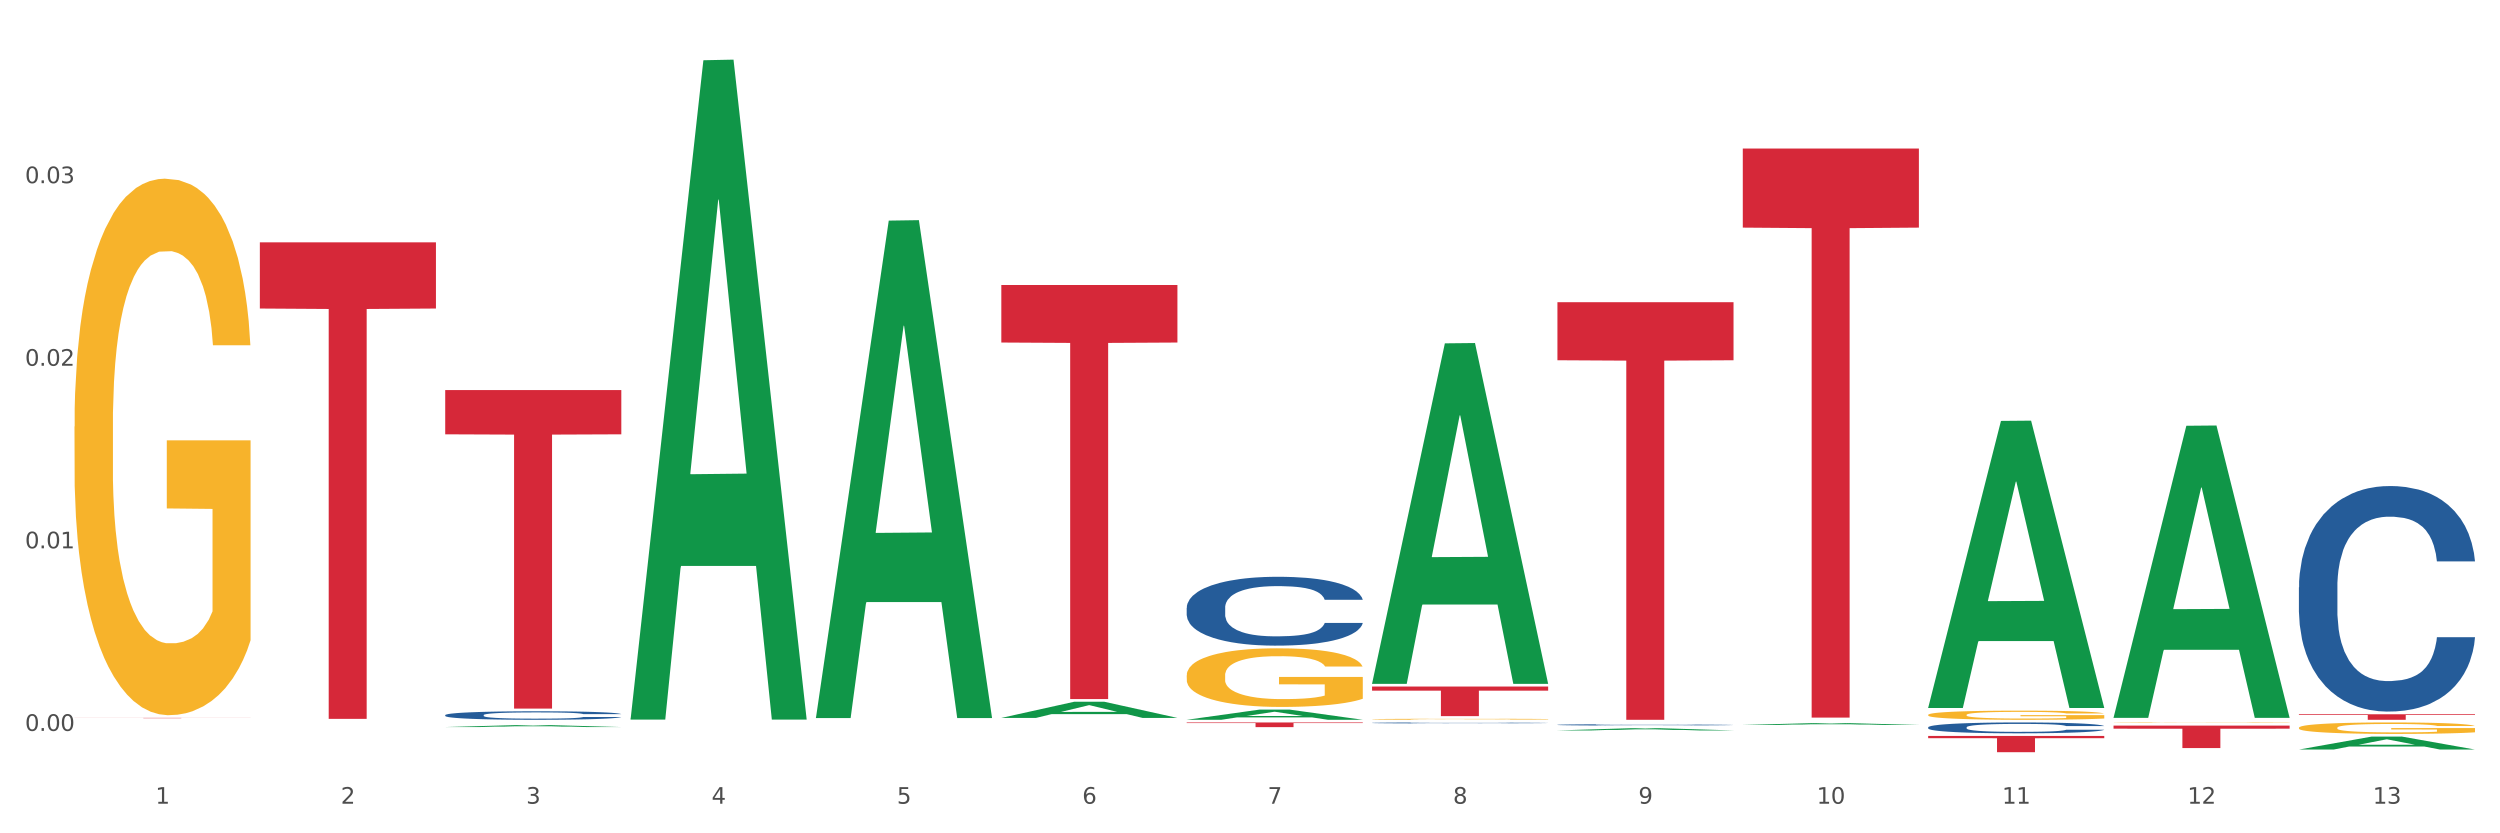
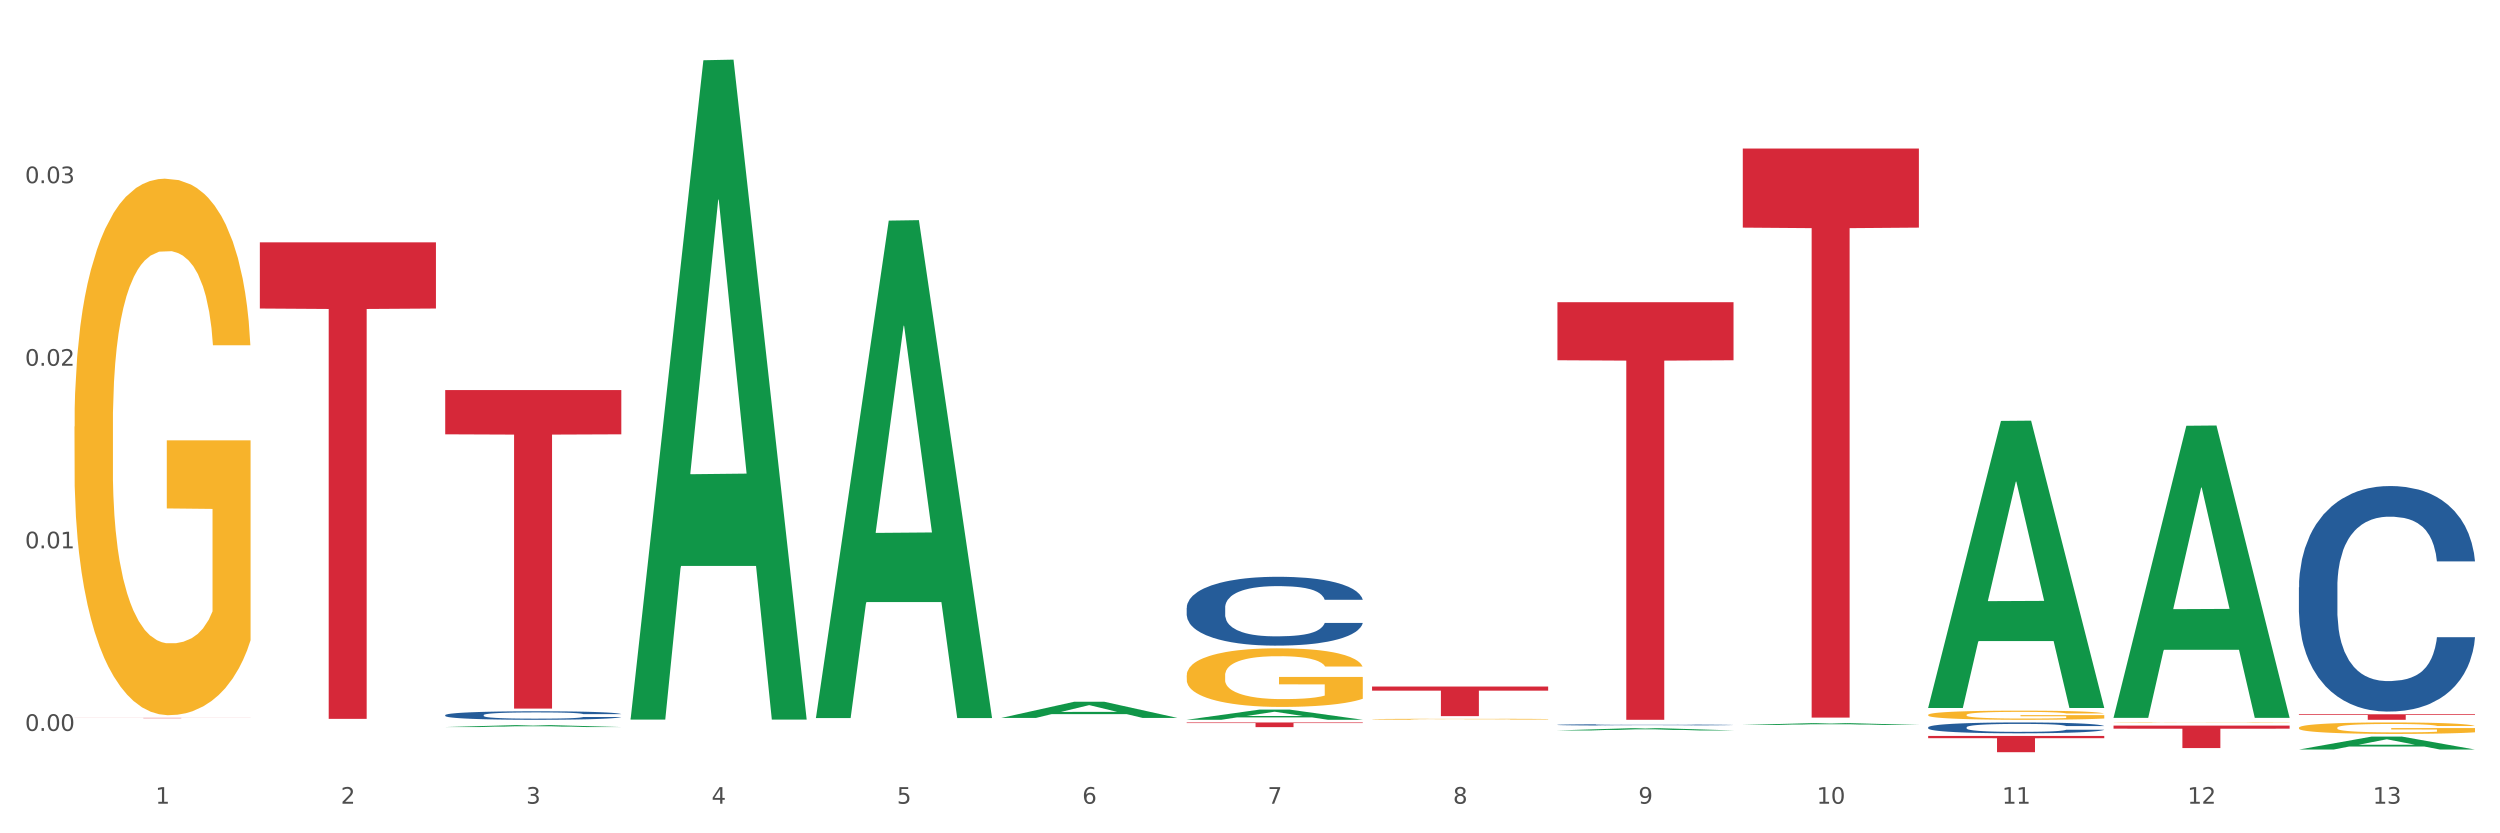
<svg xmlns="http://www.w3.org/2000/svg" xmlns:xlink="http://www.w3.org/1999/xlink" width="1080pt" height="360pt" viewBox="0 0 1080 360" version="1.1">
  <rect x="0" y="0" width="1080" height="360" fill="#333333" stroke="none" />
  <defs>
    <style type="text/css">*{stroke-linejoin: round; stroke-linecap: butt}</style>
  </defs>
  <g id="figure_1">
    <g id="patch_1">
      <path d="M 0 360  L 1080 360  L 1080 0  L 0 0  z " style="fill: #ffffff; stroke: #ffffff; stroke-linejoin: miter" />
    </g>
    <g id="axes_1">
      <g id="matplotlib.axis_1">
        <g id="xtick_1">
          <g id="text_1">
            <g style="fill: #4d4d4d" transform="translate(67.159 347.204) scale(0.096 -0.096)">
              <defs>
                <path id="DejaVuSans-31" d="M 794 531  L 1825 531  L 1825 4091  L 703 3866  L 703 4441  L 1819 4666  L 2450 4666  L 2450 531  L 3481 531  L 3481 0  L 794 0  L 794 531  z " transform="scale(0.016)" />
              </defs>
              <use xlink:href="#DejaVuSans-31" />
            </g>
          </g>
        </g>
        <g id="xtick_2">
          <g id="text_2">
            <g style="fill: #4d4d4d" transform="translate(147.238 347.204) scale(0.096 -0.096)">
              <defs>
                <path id="DejaVuSans-32" d="M 1228 531  L 3431 531  L 3431 0  L 469 0  L 469 531  Q 828 903 1448 1529  Q 2069 2156 2228 2338  Q 2531 2678 2651 2914  Q 2772 3150 2772 3378  Q 2772 3750 2511 3984  Q 2250 4219 1831 4219  Q 1534 4219 1204 4116  Q 875 4013 500 3803  L 500 4441  Q 881 4594 1212 4672  Q 1544 4750 1819 4750  Q 2544 4750 2975 4387  Q 3406 4025 3406 3419  Q 3406 3131 3298 2873  Q 3191 2616 2906 2266  Q 2828 2175 2409 1742  Q 1991 1309 1228 531  z " transform="scale(0.016)" />
              </defs>
              <use xlink:href="#DejaVuSans-32" />
            </g>
          </g>
        </g>
        <g id="xtick_3">
          <g id="text_3">
            <g style="fill: #4d4d4d" transform="translate(227.317 347.204) scale(0.096 -0.096)">
              <defs>
                <path id="DejaVuSans-33" d="M 2597 2516  Q 3050 2419 3304 2112  Q 3559 1806 3559 1356  Q 3559 666 3084 287  Q 2609 -91 1734 -91  Q 1441 -91 1130 -33  Q 819 25 488 141  L 488 750  Q 750 597 1062 519  Q 1375 441 1716 441  Q 2309 441 2620 675  Q 2931 909 2931 1356  Q 2931 1769 2642 2001  Q 2353 2234 1838 2234  L 1294 2234  L 1294 2753  L 1863 2753  Q 2328 2753 2575 2939  Q 2822 3125 2822 3475  Q 2822 3834 2567 4026  Q 2313 4219 1838 4219  Q 1578 4219 1281 4162  Q 984 4106 628 3988  L 628 4550  Q 988 4650 1302 4700  Q 1616 4750 1894 4750  Q 2613 4750 3031 4423  Q 3450 4097 3450 3541  Q 3450 3153 3228 2886  Q 3006 2619 2597 2516  z " transform="scale(0.016)" />
              </defs>
              <use xlink:href="#DejaVuSans-33" />
            </g>
          </g>
        </g>
        <g id="xtick_4">
          <g id="text_4">
            <g style="fill: #4d4d4d" transform="translate(307.396 347.204) scale(0.096 -0.096)">
              <defs>
                <path id="DejaVuSans-34" d="M 2419 4116  L 825 1625  L 2419 1625  L 2419 4116  z M 2253 4666  L 3047 4666  L 3047 1625  L 3713 1625  L 3713 1100  L 3047 1100  L 3047 0  L 2419 0  L 2419 1100  L 313 1100  L 313 1709  L 2253 4666  z " transform="scale(0.016)" />
              </defs>
              <use xlink:href="#DejaVuSans-34" />
            </g>
          </g>
        </g>
        <g id="xtick_5">
          <g id="text_5">
            <g style="fill: #4d4d4d" transform="translate(387.475 347.204) scale(0.096 -0.096)">
              <defs>
                <path id="DejaVuSans-35" d="M 691 4666  L 3169 4666  L 3169 4134  L 1269 4134  L 1269 2991  Q 1406 3038 1543 3061  Q 1681 3084 1819 3084  Q 2600 3084 3056 2656  Q 3513 2228 3513 1497  Q 3513 744 3044 326  Q 2575 -91 1722 -91  Q 1428 -91 1123 -41  Q 819 9 494 109  L 494 744  Q 775 591 1075 516  Q 1375 441 1709 441  Q 2250 441 2565 725  Q 2881 1009 2881 1497  Q 2881 1984 2565 2268  Q 2250 2553 1709 2553  Q 1456 2553 1204 2497  Q 953 2441 691 2322  L 691 4666  z " transform="scale(0.016)" />
              </defs>
              <use xlink:href="#DejaVuSans-35" />
            </g>
          </g>
        </g>
        <g id="xtick_6">
          <g id="text_6">
            <g style="fill: #4d4d4d" transform="translate(467.554 347.204) scale(0.096 -0.096)">
              <defs>
                <path id="DejaVuSans-36" d="M 2113 2584  Q 1688 2584 1439 2293  Q 1191 2003 1191 1497  Q 1191 994 1439 701  Q 1688 409 2113 409  Q 2538 409 2786 701  Q 3034 994 3034 1497  Q 3034 2003 2786 2293  Q 2538 2584 2113 2584  z M 3366 4563  L 3366 3988  Q 3128 4100 2886 4159  Q 2644 4219 2406 4219  Q 1781 4219 1451 3797  Q 1122 3375 1075 2522  Q 1259 2794 1537 2939  Q 1816 3084 2150 3084  Q 2853 3084 3261 2657  Q 3669 2231 3669 1497  Q 3669 778 3244 343  Q 2819 -91 2113 -91  Q 1303 -91 875 529  Q 447 1150 447 2328  Q 447 3434 972 4092  Q 1497 4750 2381 4750  Q 2619 4750 2861 4703  Q 3103 4656 3366 4563  z " transform="scale(0.016)" />
              </defs>
              <use xlink:href="#DejaVuSans-36" />
            </g>
          </g>
        </g>
        <g id="xtick_7">
          <g id="text_7">
            <g style="fill: #4d4d4d" transform="translate(547.634 347.204) scale(0.096 -0.096)">
              <defs>
                <path id="DejaVuSans-37" d="M 525 4666  L 3525 4666  L 3525 4397  L 1831 0  L 1172 0  L 2766 4134  L 525 4134  L 525 4666  z " transform="scale(0.016)" />
              </defs>
              <use xlink:href="#DejaVuSans-37" />
            </g>
          </g>
        </g>
        <g id="xtick_8">
          <g id="text_8">
            <g style="fill: #4d4d4d" transform="translate(627.713 347.204) scale(0.096 -0.096)">
              <defs>
                <path id="DejaVuSans-38" d="M 2034 2216  Q 1584 2216 1326 1975  Q 1069 1734 1069 1313  Q 1069 891 1326 650  Q 1584 409 2034 409  Q 2484 409 2743 651  Q 3003 894 3003 1313  Q 3003 1734 2745 1975  Q 2488 2216 2034 2216  z M 1403 2484  Q 997 2584 770 2862  Q 544 3141 544 3541  Q 544 4100 942 4425  Q 1341 4750 2034 4750  Q 2731 4750 3128 4425  Q 3525 4100 3525 3541  Q 3525 3141 3298 2862  Q 3072 2584 2669 2484  Q 3125 2378 3379 2068  Q 3634 1759 3634 1313  Q 3634 634 3220 271  Q 2806 -91 2034 -91  Q 1263 -91 848 271  Q 434 634 434 1313  Q 434 1759 690 2068  Q 947 2378 1403 2484  z M 1172 3481  Q 1172 3119 1398 2916  Q 1625 2713 2034 2713  Q 2441 2713 2670 2916  Q 2900 3119 2900 3481  Q 2900 3844 2670 4047  Q 2441 4250 2034 4250  Q 1625 4250 1398 4047  Q 1172 3844 1172 3481  z " transform="scale(0.016)" />
              </defs>
              <use xlink:href="#DejaVuSans-38" />
            </g>
          </g>
        </g>
        <g id="xtick_9">
          <g id="text_9">
            <g style="fill: #4d4d4d" transform="translate(707.792 347.204) scale(0.096 -0.096)">
              <defs>
                <path id="DejaVuSans-39" d="M 703 97  L 703 672  Q 941 559 1184 500  Q 1428 441 1663 441  Q 2288 441 2617 861  Q 2947 1281 2994 2138  Q 2813 1869 2534 1725  Q 2256 1581 1919 1581  Q 1219 1581 811 2004  Q 403 2428 403 3163  Q 403 3881 828 4315  Q 1253 4750 1959 4750  Q 2769 4750 3195 4129  Q 3622 3509 3622 2328  Q 3622 1225 3098 567  Q 2575 -91 1691 -91  Q 1453 -91 1209 -44  Q 966 3 703 97  z M 1959 2075  Q 2384 2075 2632 2365  Q 2881 2656 2881 3163  Q 2881 3666 2632 3958  Q 2384 4250 1959 4250  Q 1534 4250 1286 3958  Q 1038 3666 1038 3163  Q 1038 2656 1286 2365  Q 1534 2075 1959 2075  z " transform="scale(0.016)" />
              </defs>
              <use xlink:href="#DejaVuSans-39" />
            </g>
          </g>
        </g>
        <g id="xtick_10">
          <g id="text_10">
            <g style="fill: #4d4d4d" transform="translate(784.817 347.204) scale(0.096 -0.096)">
              <defs>
                <path id="DejaVuSans-30" d="M 2034 4250  Q 1547 4250 1301 3770  Q 1056 3291 1056 2328  Q 1056 1369 1301 889  Q 1547 409 2034 409  Q 2525 409 2770 889  Q 3016 1369 3016 2328  Q 3016 3291 2770 3770  Q 2525 4250 2034 4250  z M 2034 4750  Q 2819 4750 3233 4129  Q 3647 3509 3647 2328  Q 3647 1150 3233 529  Q 2819 -91 2034 -91  Q 1250 -91 836 529  Q 422 1150 422 2328  Q 422 3509 836 4129  Q 1250 4750 2034 4750  z " transform="scale(0.016)" />
              </defs>
              <use xlink:href="#DejaVuSans-31" />
              <use xlink:href="#DejaVuSans-30" transform="translate(63.623 0)" />
            </g>
          </g>
        </g>
        <g id="xtick_11">
          <g id="text_11">
            <g style="fill: #4d4d4d" transform="translate(864.896 347.204) scale(0.096 -0.096)">
              <use xlink:href="#DejaVuSans-31" />
              <use xlink:href="#DejaVuSans-31" transform="translate(63.623 0)" />
            </g>
          </g>
        </g>
        <g id="xtick_12">
          <g id="text_12">
            <g style="fill: #4d4d4d" transform="translate(944.975 347.204) scale(0.096 -0.096)">
              <use xlink:href="#DejaVuSans-31" />
              <use xlink:href="#DejaVuSans-32" transform="translate(63.623 0)" />
            </g>
          </g>
        </g>
        <g id="xtick_13">
          <g id="text_13">
            <g style="fill: #4d4d4d" transform="translate(1025.054 347.204) scale(0.096 -0.096)">
              <use xlink:href="#DejaVuSans-31" />
              <use xlink:href="#DejaVuSans-33" transform="translate(63.623 0)" />
            </g>
          </g>
        </g>
        <g id="xtick_14" />
        <g id="xtick_15" />
        <g id="xtick_16" />
        <g id="xtick_17" />
        <g id="xtick_18" />
        <g id="xtick_19" />
        <g id="xtick_20" />
        <g id="xtick_21" />
        <g id="xtick_22" />
        <g id="xtick_23" />
        <g id="xtick_24" />
        <g id="xtick_25" />
      </g>
      <g id="matplotlib.axis_2">
        <g id="ytick_1">
          <g id="text_14">
            <g style="fill: #4d4d4d" transform="translate(10.8 315.742) scale(0.096 -0.096)">
              <defs>
                <path id="DejaVuSans-2e" d="M 684 794  L 1344 794  L 1344 0  L 684 0  L 684 794  z " transform="scale(0.016)" />
              </defs>
              <use xlink:href="#DejaVuSans-30" />
              <use xlink:href="#DejaVuSans-2e" transform="translate(63.623 0)" />
              <use xlink:href="#DejaVuSans-30" transform="translate(95.41 0)" />
              <use xlink:href="#DejaVuSans-30" transform="translate(159.033 0)" />
            </g>
          </g>
        </g>
        <g id="ytick_2">
          <g id="text_15">
            <g style="fill: #4d4d4d" transform="translate(10.8 236.873) scale(0.096 -0.096)">
              <use xlink:href="#DejaVuSans-30" />
              <use xlink:href="#DejaVuSans-2e" transform="translate(63.623 0)" />
              <use xlink:href="#DejaVuSans-30" transform="translate(95.41 0)" />
              <use xlink:href="#DejaVuSans-31" transform="translate(159.033 0)" />
            </g>
          </g>
        </g>
        <g id="ytick_3">
          <g id="text_16">
            <g style="fill: #4d4d4d" transform="translate(10.8 158.004) scale(0.096 -0.096)">
              <use xlink:href="#DejaVuSans-30" />
              <use xlink:href="#DejaVuSans-2e" transform="translate(63.623 0)" />
              <use xlink:href="#DejaVuSans-30" transform="translate(95.41 0)" />
              <use xlink:href="#DejaVuSans-32" transform="translate(159.033 0)" />
            </g>
          </g>
        </g>
        <g id="ytick_4">
          <g id="text_17">
            <g style="fill: #4d4d4d" transform="translate(10.8 79.135) scale(0.096 -0.096)">
              <use xlink:href="#DejaVuSans-30" />
              <use xlink:href="#DejaVuSans-2e" transform="translate(63.623 0)" />
              <use xlink:href="#DejaVuSans-30" transform="translate(95.41 0)" />
              <use xlink:href="#DejaVuSans-33" transform="translate(159.033 0)" />
            </g>
          </g>
        </g>
        <g id="ytick_5" />
        <g id="ytick_6" />
        <g id="ytick_7" />
        <g id="ytick_8" />
      </g>
      <g id="PolyCollection_1">
        <path d="M 192.333 314.085  L 192.412 314.084  L 223.783 313.219  L 236.802 313.218  L 268.408 314.087  L 253.35 314.087  L 246.527 313.884  L 214.136 313.884  L 213.901 313.888  L 207.313 314.087  L 192.333 314.087  L 192.333 314.085  L 218.215 313.764  L 242.449 313.763  L 230.449 313.403  L 230.292 313.401  L 230.136 313.404  L 218.136 313.763  L 218.215 313.764  L 192.333 314.085  z " clip-path="url(#p94e0693c5b)" style="fill: #109648" />
        <path d="M 832.967 308.823  L 833.056 308.82  L 833.056 308.69  L 833.236 308.578  L 834.134 308.307  L 835.481 308.083  L 836.469 307.964  L 837.457 307.867  L 838.625 307.77  L 840.062 307.668  L 842.667 307.52  L 844.283 307.445  L 846.259 307.365  L 849.852 307.25  L 852.457 307.185  L 855.151 307.131  L 859.552 307.066  L 862.427 307.037  L 865.48 307.015  L 869.163 307.001  L 871.947 306.997  L 878.055 307.008  L 883.264 307.041  L 885.779 307.066  L 889.012 307.109  L 890.719 307.138  L 893.503 307.196  L 896.377 307.271  L 898.353 307.336  L 901.317 307.459  L 903.563 307.582  L 905.629 307.733  L 906.706 307.838  L 907.515 307.936  L 908.233 308.047  L 908.952 308.224  L 892.785 308.224  L 892.156 308.098  L 891.168 307.979  L 889.731 307.863  L 888.474 307.791  L 886.318 307.701  L 884.342 307.643  L 882.276 307.6  L 879.761 307.564  L 877.785 307.546  L 875.001 307.531  L 869.522 307.535  L 865.84 307.564  L 863.325 307.6  L 861.708 307.632  L 860.271 307.668  L 858.654 307.719  L 856.768 307.795  L 855.421 307.863  L 854.074 307.95  L 852.996 308.037  L 852.008 308.138  L 851.199 308.246  L 850.571 308.358  L 850.032 308.495  L 849.583 308.722  L 849.583 309.217  L 849.762 309.329  L 850.211 309.476  L 850.75 309.588  L 851.648 309.722  L 852.457 309.812  L 853.984 309.942  L 855.69 310.05  L 857.038 310.119  L 858.385 310.177  L 860.72 310.256  L 863.325 310.321  L 865.57 310.361  L 868.624 310.397  L 870.69 310.411  L 872.486 310.418  L 876.887 310.418  L 880.031 310.408  L 883.534 310.382  L 886.228 310.35  L 888.474 310.31  L 890.988 310.245  L 892.605 310.184  L 892.605 309.43  L 872.845 309.426  L 872.845 308.924  L 909.042 308.924  L 909.042 310.397  L 907.515 310.473  L 905.808 310.541  L 904.012 310.602  L 901.317 310.678  L 898.084 310.75  L 895.21 310.801  L 892.156 310.844  L 888.563 310.884  L 883.893 310.92  L 881.019 310.934  L 877.426 310.945  L 873.205 310.949  L 869.522 310.942  L 865.929 310.924  L 862.157 310.891  L 858.475 310.844  L 855.69 310.797  L 852.906 310.74  L 849.942 310.664  L 847.607 310.592  L 845.81 310.527  L 843.834 310.444  L 841.679 310.335  L 840.062 310.238  L 838.625 310.137  L 837.098 310.007  L 836.02 309.895  L 834.942 309.754  L 834.314 309.65  L 833.595 309.487  L 833.056 309.26  L 832.967 308.823  z " clip-path="url(#p94e0693c5b)" style="fill: #f7b32b" />
        <path d="M 913.046 312.19  L 913.135 312.19  L 913.135 312.183  L 913.315 312.177  L 914.213 312.163  L 915.561 312.151  L 916.549 312.145  L 917.537 312.14  L 918.704 312.135  L 920.141 312.129  L 922.746 312.122  L 924.363 312.118  L 926.339 312.113  L 929.931 312.107  L 932.536 312.104  L 935.231 312.101  L 939.632 312.098  L 942.506 312.096  L 945.559 312.095  L 949.242 312.094  L 952.026 312.094  L 958.134 312.095  L 963.343 312.097  L 965.858 312.098  L 969.092 312.1  L 970.798 312.102  L 973.582 312.105  L 976.457 312.109  L 978.433 312.112  L 981.397 312.118  L 983.642 312.125  L 985.708 312.133  L 986.786 312.138  L 987.594 312.143  L 988.312 312.149  L 989.031 312.158  L 972.864 312.158  L 972.235 312.152  L 971.247 312.146  L 969.81 312.14  L 968.553 312.136  L 966.397 312.131  L 964.421 312.128  L 962.355 312.126  L 959.84 312.124  L 957.864 312.123  L 955.08 312.122  L 949.601 312.122  L 945.919 312.124  L 943.404 312.126  L 941.787 312.127  L 940.35 312.129  L 938.733 312.132  L 936.847 312.136  L 935.5 312.14  L 934.153 312.144  L 933.075 312.149  L 932.087 312.154  L 931.279 312.16  L 930.65 312.165  L 930.111 312.173  L 929.662 312.184  L 929.662 312.21  L 929.841 312.216  L 930.291 312.224  L 930.829 312.23  L 931.728 312.237  L 932.536 312.241  L 934.063 312.248  L 935.769 312.254  L 937.117 312.257  L 938.464 312.26  L 940.799 312.265  L 943.404 312.268  L 945.649 312.27  L 948.703 312.272  L 950.769 312.273  L 952.565 312.273  L 956.966 312.273  L 960.11 312.273  L 963.613 312.271  L 966.307 312.269  L 968.553 312.267  L 971.068 312.264  L 972.684 312.261  L 972.684 312.221  L 952.925 312.221  L 952.925 312.195  L 989.121 312.195  L 989.121 312.272  L 987.594 312.276  L 985.887 312.279  L 984.091 312.283  L 981.397 312.287  L 978.163 312.29  L 975.289 312.293  L 972.235 312.295  L 968.643 312.297  L 963.972 312.299  L 961.098 312.3  L 957.505 312.301  L 953.284 312.301  L 949.601 312.3  L 946.009 312.299  L 942.236 312.298  L 938.554 312.295  L 935.769 312.293  L 932.985 312.29  L 930.021 312.286  L 927.686 312.282  L 925.89 312.279  L 923.914 312.274  L 921.758 312.269  L 920.141 312.264  L 918.704 312.258  L 917.177 312.252  L 916.099 312.246  L 915.022 312.238  L 914.393 312.233  L 913.674 312.224  L 913.135 312.213  L 913.046 312.19  z " clip-path="url(#p94e0693c5b)" style="fill: #f7b32b" />
        <path d="M 993.125 314.385  L 993.215 314.38  L 993.215 314.217  L 993.394 314.077  L 994.292 313.738  L 995.64 313.457  L 996.628 313.308  L 997.616 313.185  L 998.783 313.063  L 1000.22 312.936  L 1002.825 312.751  L 1004.442 312.656  L 1006.418 312.556  L 1010.01 312.411  L 1012.615 312.33  L 1015.31 312.262  L 1019.711 312.18  L 1022.585 312.144  L 1025.639 312.117  L 1029.321 312.099  L 1032.105 312.094  L 1038.213 312.108  L 1043.422 312.149  L 1045.937 312.18  L 1049.171 312.235  L 1050.877 312.271  L 1053.662 312.343  L 1056.536 312.438  L 1058.512 312.52  L 1061.476 312.674  L 1063.721 312.828  L 1065.787 313.018  L 1066.865 313.149  L 1067.673 313.271  L 1068.392 313.412  L 1069.11 313.633  L 1052.943 313.633  L 1052.314 313.475  L 1051.326 313.326  L 1049.889 313.181  L 1048.632 313.09  L 1046.476 312.977  L 1044.5 312.905  L 1042.434 312.85  L 1039.92 312.805  L 1037.944 312.782  L 1035.159 312.764  L 1029.68 312.769  L 1025.998 312.805  L 1023.483 312.85  L 1021.866 312.891  L 1020.429 312.936  L 1018.813 313  L 1016.926 313.095  L 1015.579 313.181  L 1014.232 313.289  L 1013.154 313.398  L 1012.166 313.525  L 1011.358 313.661  L 1010.729 313.801  L 1010.19 313.973  L 1009.741 314.258  L 1009.741 314.878  L 1009.921 315.019  L 1010.37 315.204  L 1010.909 315.345  L 1011.807 315.512  L 1012.615 315.625  L 1014.142 315.788  L 1015.849 315.924  L 1017.196 316.01  L 1018.543 316.083  L 1020.878 316.182  L 1023.483 316.264  L 1025.728 316.314  L 1028.782 316.359  L 1030.848 316.377  L 1032.644 316.386  L 1037.045 316.386  L 1040.189 316.372  L 1043.692 316.341  L 1046.386 316.3  L 1048.632 316.25  L 1051.147 316.169  L 1052.763 316.092  L 1052.763 315.146  L 1033.004 315.141  L 1033.004 314.512  L 1069.2 314.512  L 1069.2 316.359  L 1067.673 316.454  L 1065.967 316.54  L 1064.17 316.617  L 1061.476 316.712  L 1058.242 316.802  L 1055.368 316.866  L 1052.314 316.92  L 1048.722 316.97  L 1044.051 317.015  L 1041.177 317.033  L 1037.584 317.047  L 1033.363 317.051  L 1029.68 317.042  L 1026.088 317.02  L 1022.315 316.979  L 1018.633 316.92  L 1015.849 316.861  L 1013.064 316.789  L 1010.1 316.694  L 1007.765 316.603  L 1005.969 316.522  L 1003.993 316.418  L 1001.837 316.282  L 1000.22 316.16  L 998.783 316.033  L 997.256 315.87  L 996.179 315.73  L 995.101 315.553  L 994.472 315.422  L 993.754 315.218  L 993.215 314.933  L 993.125 314.385  z " clip-path="url(#p94e0693c5b)" style="fill: #f7b32b" />
        <path d="M 993.125 253.746  L 993.215 253.657  L 993.215 251.165  L 993.485 247.784  L 994.474 241.555  L 995.733 236.839  L 997.891 231.322  L 999.06 229.008  L 1000.588 226.428  L 1003.736 222.245  L 1007.333 218.686  L 1009.851 216.728  L 1011.739 215.482  L 1015.965 213.258  L 1018.393 212.279  L 1020.911 211.478  L 1023.069 210.944  L 1026.666 210.321  L 1029.544 210.054  L 1032.871 209.965  L 1035.659 210.054  L 1039.345 210.41  L 1044.741 211.478  L 1046.809 212.101  L 1049.597 213.169  L 1052.474 214.593  L 1054.812 216.016  L 1057.51 218.063  L 1060.298 220.733  L 1062.995 224.114  L 1064.884 227.228  L 1066.412 230.521  L 1067.761 234.525  L 1068.75 238.886  L 1069.2 242.534  L 1052.744 242.534  L 1052.294 239.241  L 1051.395 235.682  L 1050.496 233.279  L 1049.507 231.322  L 1047.978 229.097  L 1046.629 227.673  L 1044.381 225.983  L 1042.313 224.915  L 1040.604 224.292  L 1038.536 223.758  L 1034.13 223.224  L 1030.983 223.224  L 1029.004 223.402  L 1026.576 223.847  L 1024.508 224.47  L 1022.08 225.538  L 1020.192 226.695  L 1018.303 228.207  L 1017.224 229.275  L 1015.606 231.233  L 1014.527 232.835  L 1013.088 235.593  L 1012.278 237.551  L 1010.84 242.623  L 1010.21 246.36  L 1009.94 248.941  L 1009.761 251.788  L 1009.761 265.67  L 1010.3 271.899  L 1010.75 274.569  L 1011.469 277.594  L 1012.818 281.509  L 1014.796 285.336  L 1016.865 288.094  L 1018.573 289.785  L 1020.192 291.031  L 1021.81 292.01  L 1023.789 292.899  L 1025.407 293.433  L 1027.835 293.967  L 1030.713 294.234  L 1032.961 294.234  L 1037.547 293.789  L 1039.615 293.344  L 1041.594 292.721  L 1043.752 291.743  L 1045.46 290.675  L 1046.449 289.874  L 1048.068 288.183  L 1049.327 286.404  L 1050.406 284.357  L 1051.125 282.577  L 1051.935 279.908  L 1052.564 276.882  L 1052.744 275.28  L 1069.2 275.28  L 1068.84 278.484  L 1068.211 281.598  L 1066.952 285.781  L 1065.963 288.183  L 1064.434 291.12  L 1062.815 293.611  L 1060.567 296.37  L 1058.499 298.416  L 1056.341 300.196  L 1054.003 301.798  L 1049.777 304.023  L 1048.248 304.645  L 1045.011 305.713  L 1042.493 306.336  L 1038.806 306.959  L 1035.029 307.315  L 1031.072 307.404  L 1027.565 307.226  L 1023.699 306.692  L 1021.271 306.158  L 1018.573 305.357  L 1015.426 304.112  L 1012.458 302.599  L 1009.671 300.819  L 1007.063 298.772  L 1004.635 296.459  L 1001.488 292.632  L 999.15 288.895  L 997.441 285.425  L 996.272 282.488  L 995.103 278.751  L 994.474 276.17  L 993.485 269.941  L 993.125 264.157  L 993.125 253.746  z " clip-path="url(#p94e0693c5b)" style="fill: #255c99" />
        <path d="M 832.967 314.204  L 833.056 314.2  L 833.056 314.08  L 833.326 313.917  L 834.315 313.617  L 835.574 313.389  L 837.732 313.123  L 838.901 313.012  L 840.43 312.888  L 843.577 312.686  L 847.174 312.515  L 849.692 312.42  L 851.581 312.36  L 855.807 312.253  L 858.235 312.206  L 860.753 312.167  L 862.911 312.141  L 866.508 312.111  L 869.385 312.099  L 872.713 312.094  L 875.5 312.099  L 879.187 312.116  L 884.583 312.167  L 886.651 312.197  L 889.438 312.249  L 892.316 312.317  L 894.654 312.386  L 897.352 312.484  L 900.139 312.613  L 902.837 312.776  L 904.725 312.926  L 906.254 313.085  L 907.603 313.278  L 908.592 313.488  L 909.042 313.664  L 892.586 313.664  L 892.136 313.505  L 891.237 313.334  L 890.338 313.218  L 889.348 313.123  L 887.82 313.016  L 886.471 312.948  L 884.223 312.866  L 882.155 312.815  L 880.446 312.785  L 878.378 312.759  L 873.972 312.733  L 870.824 312.733  L 868.846 312.742  L 866.418 312.763  L 864.35 312.793  L 861.922 312.845  L 860.033 312.9  L 858.145 312.973  L 857.066 313.025  L 855.447 313.119  L 854.368 313.196  L 852.929 313.329  L 852.12 313.424  L 850.681 313.668  L 850.052 313.848  L 849.782 313.973  L 849.602 314.11  L 849.602 314.779  L 850.142 315.079  L 850.591 315.208  L 851.311 315.353  L 852.66 315.542  L 854.638 315.726  L 856.706 315.859  L 858.415 315.941  L 860.033 316.001  L 861.652 316.048  L 863.63 316.091  L 865.249 316.117  L 867.677 316.142  L 870.554 316.155  L 872.803 316.155  L 877.389 316.134  L 879.457 316.112  L 881.435 316.082  L 883.593 316.035  L 885.302 315.984  L 886.291 315.945  L 887.91 315.864  L 889.169 315.778  L 890.248 315.679  L 890.967 315.594  L 891.776 315.465  L 892.406 315.319  L 892.586 315.242  L 909.042 315.242  L 908.682 315.396  L 908.053 315.546  L 906.794 315.748  L 905.804 315.864  L 904.276 316.005  L 902.657 316.125  L 900.409 316.258  L 898.341 316.357  L 896.183 316.443  L 893.845 316.52  L 889.618 316.627  L 888.09 316.657  L 884.852 316.708  L 882.334 316.738  L 878.648 316.769  L 874.871 316.786  L 870.914 316.79  L 867.407 316.781  L 863.54 316.756  L 861.113 316.73  L 858.415 316.691  L 855.268 316.631  L 852.3 316.558  L 849.512 316.473  L 846.905 316.374  L 844.477 316.262  L 841.329 316.078  L 838.991 315.898  L 837.283 315.731  L 836.114 315.589  L 834.945 315.409  L 834.315 315.285  L 833.326 314.985  L 832.967 314.706  L 832.967 314.204  z " clip-path="url(#p94e0693c5b)" style="fill: #255c99" />
        <path d="M 672.808 313.12  L 672.898 313.12  L 672.898 313.105  L 673.168 313.085  L 674.157 313.048  L 675.416 313.019  L 677.574 312.986  L 678.743 312.973  L 680.272 312.957  L 683.419 312.932  L 687.016 312.911  L 689.534 312.899  L 691.422 312.892  L 695.649 312.878  L 698.077 312.873  L 700.595 312.868  L 702.753 312.865  L 706.35 312.861  L 709.227 312.859  L 712.554 312.859  L 715.342 312.859  L 719.029 312.861  L 724.424 312.868  L 726.492 312.871  L 729.28 312.878  L 732.158 312.886  L 734.496 312.895  L 737.193 312.907  L 739.981 312.923  L 742.679 312.943  L 744.567 312.962  L 746.096 312.982  L 747.445 313.006  L 748.434 313.032  L 748.883 313.053  L 732.427 313.053  L 731.978 313.034  L 731.079 313.012  L 730.179 312.998  L 729.19 312.986  L 727.661 312.973  L 726.313 312.965  L 724.065 312.954  L 721.996 312.948  L 720.288 312.944  L 718.22 312.941  L 713.813 312.938  L 710.666 312.938  L 708.688 312.939  L 706.26 312.942  L 704.191 312.945  L 701.764 312.952  L 699.875 312.959  L 697.987 312.968  L 696.908 312.974  L 695.289 312.986  L 694.21 312.995  L 692.771 313.012  L 691.962 313.024  L 690.523 313.054  L 689.894 313.076  L 689.624 313.092  L 689.444 313.109  L 689.444 313.192  L 689.984 313.229  L 690.433 313.245  L 691.153 313.263  L 692.501 313.286  L 694.48 313.309  L 696.548 313.326  L 698.257 313.336  L 699.875 313.343  L 701.494 313.349  L 703.472 313.355  L 705.091 313.358  L 707.519 313.361  L 710.396 313.363  L 712.644 313.363  L 717.23 313.36  L 719.299 313.357  L 721.277 313.354  L 723.435 313.348  L 725.144 313.341  L 726.133 313.337  L 727.751 313.326  L 729.01 313.316  L 730.089 313.304  L 730.809 313.293  L 731.618 313.277  L 732.248 313.259  L 732.427 313.249  L 748.883 313.249  L 748.524 313.268  L 747.894 313.287  L 746.635 313.312  L 745.646 313.326  L 744.117 313.344  L 742.499 313.359  L 740.251 313.375  L 738.183 313.388  L 736.024 313.398  L 733.686 313.408  L 729.46 313.421  L 727.931 313.425  L 724.694 313.431  L 722.176 313.435  L 718.489 313.439  L 714.713 313.441  L 710.756 313.441  L 707.249 313.44  L 703.382 313.437  L 700.954 313.434  L 698.257 313.429  L 695.109 313.422  L 692.142 313.413  L 689.354 313.402  L 686.746 313.39  L 684.318 313.376  L 681.171 313.353  L 678.833 313.331  L 677.125 313.31  L 675.956 313.292  L 674.787 313.27  L 674.157 313.255  L 673.168 313.217  L 672.808 313.183  L 672.808 313.12  z " clip-path="url(#p94e0693c5b)" style="fill: #255c99" />
-         <path d="M 592.729 312.289  L 592.819 312.288  L 592.819 312.277  L 593.089 312.262  L 594.078 312.235  L 595.337 312.214  L 597.495 312.189  L 598.664 312.179  L 600.193 312.167  L 603.34 312.149  L 606.937 312.133  L 609.455 312.124  L 611.343 312.119  L 615.57 312.109  L 617.998 312.105  L 620.515 312.101  L 622.674 312.099  L 626.27 312.096  L 629.148 312.095  L 632.475 312.094  L 635.263 312.095  L 638.95 312.096  L 644.345 312.101  L 646.413 312.104  L 649.201 312.108  L 652.078 312.115  L 654.417 312.121  L 657.114 312.13  L 659.902 312.142  L 662.6 312.157  L 664.488 312.171  L 666.017 312.186  L 667.365 312.203  L 668.355 312.223  L 668.804 312.239  L 652.348 312.239  L 651.899 312.224  L 650.999 312.209  L 650.1 312.198  L 649.111 312.189  L 647.582 312.179  L 646.233 312.173  L 643.985 312.165  L 641.917 312.161  L 640.209 312.158  L 638.14 312.156  L 633.734 312.153  L 630.587 312.153  L 628.608 312.154  L 626.181 312.156  L 624.112 312.159  L 621.684 312.163  L 619.796 312.169  L 617.908 312.175  L 616.829 312.18  L 615.21 312.189  L 614.131 312.196  L 612.692 312.208  L 611.883 312.217  L 610.444 312.239  L 609.814 312.256  L 609.545 312.267  L 609.365 312.28  L 609.365 312.342  L 609.904 312.369  L 610.354 312.381  L 611.073 312.395  L 612.422 312.412  L 614.401 312.429  L 616.469 312.441  L 618.177 312.449  L 619.796 312.454  L 621.415 312.459  L 623.393 312.463  L 625.012 312.465  L 627.439 312.467  L 630.317 312.469  L 632.565 312.469  L 637.151 312.467  L 639.219 312.465  L 641.198 312.462  L 643.356 312.458  L 645.064 312.453  L 646.054 312.449  L 647.672 312.442  L 648.931 312.434  L 650.01 312.425  L 650.73 312.417  L 651.539 312.405  L 652.168 312.392  L 652.348 312.384  L 668.804 312.384  L 668.445 312.399  L 667.815 312.413  L 666.556 312.431  L 665.567 312.442  L 664.038 312.455  L 662.42 312.466  L 660.172 312.478  L 658.103 312.487  L 655.945 312.495  L 653.607 312.502  L 649.381 312.512  L 647.852 312.515  L 644.615 312.52  L 642.097 312.522  L 638.41 312.525  L 634.633 312.527  L 630.677 312.527  L 627.17 312.526  L 623.303 312.524  L 620.875 312.522  L 618.177 312.518  L 615.03 312.513  L 612.063 312.506  L 609.275 312.498  L 606.667 312.489  L 604.239 312.479  L 601.092 312.462  L 598.754 312.445  L 597.045 312.43  L 595.876 312.416  L 594.707 312.4  L 594.078 312.388  L 593.089 312.361  L 592.729 312.335  L 592.729 312.289  z " clip-path="url(#p94e0693c5b)" style="fill: #255c99" />
        <path d="M 512.65 262.536  L 512.74 262.509  L 512.74 261.748  L 513.01 260.715  L 513.999 258.814  L 515.258 257.374  L 517.416 255.689  L 518.585 254.983  L 520.114 254.195  L 523.261 252.918  L 526.858 251.831  L 529.376 251.233  L 531.264 250.853  L 535.49 250.174  L 537.918 249.875  L 540.436 249.63  L 542.594 249.467  L 546.191 249.277  L 549.069 249.196  L 552.396 249.168  L 555.184 249.196  L 558.871 249.304  L 564.266 249.63  L 566.334 249.821  L 569.122 250.147  L 571.999 250.581  L 574.337 251.016  L 577.035 251.641  L 579.823 252.456  L 582.52 253.488  L 584.409 254.439  L 585.937 255.445  L 587.286 256.667  L 588.275 257.999  L 588.725 259.112  L 572.269 259.112  L 571.819 258.107  L 570.92 257.02  L 570.021 256.287  L 569.032 255.689  L 567.503 255.01  L 566.154 254.575  L 563.906 254.059  L 561.838 253.733  L 560.129 253.543  L 558.061 253.38  L 553.655 253.217  L 550.508 253.217  L 548.529 253.271  L 546.101 253.407  L 544.033 253.597  L 541.605 253.923  L 539.717 254.276  L 537.828 254.738  L 536.749 255.064  L 535.131 255.662  L 534.052 256.151  L 532.613 256.993  L 531.804 257.591  L 530.365 259.14  L 529.735 260.281  L 529.466 261.069  L 529.286 261.938  L 529.286 266.176  L 529.825 268.078  L 530.275 268.893  L 530.994 269.817  L 532.343 271.013  L 534.321 272.181  L 536.39 273.023  L 538.098 273.539  L 539.717 273.92  L 541.335 274.219  L 543.314 274.49  L 544.932 274.653  L 547.36 274.816  L 550.238 274.898  L 552.486 274.898  L 557.072 274.762  L 559.14 274.626  L 561.119 274.436  L 563.277 274.137  L 564.985 273.811  L 565.974 273.567  L 567.593 273.05  L 568.852 272.507  L 569.931 271.882  L 570.65 271.339  L 571.46 270.524  L 572.089 269.6  L 572.269 269.111  L 588.725 269.111  L 588.365 270.089  L 587.736 271.04  L 586.477 272.317  L 585.488 273.05  L 583.959 273.947  L 582.341 274.708  L 580.092 275.55  L 578.024 276.175  L 575.866 276.718  L 573.528 277.207  L 569.302 277.886  L 567.773 278.077  L 564.536 278.403  L 562.018 278.593  L 558.331 278.783  L 554.554 278.892  L 550.598 278.919  L 547.091 278.865  L 543.224 278.702  L 540.796 278.539  L 538.098 278.294  L 534.951 277.914  L 531.983 277.452  L 529.196 276.908  L 526.588 276.283  L 524.16 275.577  L 521.013 274.409  L 518.675 273.268  L 516.966 272.208  L 515.797 271.312  L 514.628 270.17  L 513.999 269.382  L 513.01 267.481  L 512.65 265.715  L 512.65 262.536  z " clip-path="url(#p94e0693c5b)" style="fill: #255c99" />
        <path d="M 192.333 308.922  L 192.423 308.918  L 192.423 308.824  L 192.693 308.697  L 193.682 308.461  L 194.941 308.283  L 197.099 308.075  L 198.268 307.987  L 199.797 307.89  L 202.944 307.732  L 206.541 307.597  L 209.059 307.523  L 210.947 307.476  L 215.174 307.392  L 217.602 307.355  L 220.12 307.325  L 222.278 307.305  L 225.875 307.281  L 228.752 307.271  L 232.079 307.268  L 234.867 307.271  L 238.554 307.285  L 243.949 307.325  L 246.018 307.348  L 248.805 307.389  L 251.683 307.443  L 254.021 307.496  L 256.718 307.574  L 259.506 307.675  L 262.204 307.802  L 264.092 307.92  L 265.621 308.044  L 266.97 308.196  L 267.959 308.36  L 268.408 308.498  L 251.953 308.498  L 251.503 308.374  L 250.604 308.239  L 249.704 308.149  L 248.715 308.075  L 247.187 307.991  L 245.838 307.937  L 243.59 307.873  L 241.521 307.833  L 239.813 307.809  L 237.745 307.789  L 233.338 307.769  L 230.191 307.769  L 228.213 307.775  L 225.785 307.792  L 223.717 307.816  L 221.289 307.856  L 219.4 307.9  L 217.512 307.957  L 216.433 307.997  L 214.814 308.071  L 213.735 308.132  L 212.296 308.236  L 211.487 308.31  L 210.048 308.502  L 209.419 308.643  L 209.149 308.74  L 208.969 308.848  L 208.969 309.372  L 209.509 309.608  L 209.958 309.708  L 210.678 309.823  L 212.027 309.971  L 214.005 310.115  L 216.073 310.219  L 217.782 310.283  L 219.4 310.33  L 221.019 310.367  L 222.997 310.401  L 224.616 310.421  L 227.044 310.441  L 229.921 310.451  L 232.169 310.451  L 236.755 310.435  L 238.824 310.418  L 240.802 310.394  L 242.96 310.357  L 244.669 310.317  L 245.658 310.287  L 247.276 310.223  L 248.535 310.156  L 249.615 310.078  L 250.334 310.011  L 251.143 309.91  L 251.773 309.796  L 251.953 309.735  L 268.408 309.735  L 268.049 309.856  L 267.419 309.974  L 266.16 310.132  L 265.171 310.223  L 263.643 310.334  L 262.024 310.428  L 259.776 310.532  L 257.708 310.609  L 255.549 310.677  L 253.211 310.737  L 248.985 310.821  L 247.456 310.845  L 244.219 310.885  L 241.701 310.909  L 238.014 310.932  L 234.238 310.946  L 230.281 310.949  L 226.774 310.942  L 222.907 310.922  L 220.479 310.902  L 217.782 310.872  L 214.634 310.825  L 211.667 310.767  L 208.879 310.7  L 206.271 310.623  L 203.843 310.535  L 200.696 310.391  L 198.358 310.25  L 196.65 310.119  L 195.481 310.008  L 194.312 309.866  L 193.682 309.769  L 192.693 309.534  L 192.333 309.315  L 192.333 308.922  z " clip-path="url(#p94e0693c5b)" style="fill: #255c99" />
        <path d="M 592.729 310.712  L 592.819 310.711  L 592.819 310.697  L 592.999 310.684  L 593.897 310.654  L 595.244 310.629  L 596.232 310.616  L 597.22 310.605  L 598.388 310.594  L 599.825 310.583  L 602.429 310.566  L 604.046 310.558  L 606.022 310.549  L 609.615 310.536  L 612.219 310.529  L 614.914 310.522  L 619.315 310.515  L 622.189 310.512  L 625.243 310.51  L 628.925 310.508  L 631.71 310.508  L 637.817 310.509  L 643.027 310.512  L 645.542 310.515  L 648.775 310.52  L 650.482 310.523  L 653.266 310.53  L 656.14 310.538  L 658.116 310.545  L 661.08 310.559  L 663.325 310.573  L 665.391 310.59  L 666.469 310.601  L 667.277 310.612  L 667.996 310.625  L 668.714 310.645  L 652.547 310.645  L 651.919 310.631  L 650.931 310.617  L 649.494 310.604  L 648.236 310.596  L 646.08 310.586  L 644.105 310.58  L 642.039 310.575  L 639.524 310.571  L 637.548 310.569  L 634.764 310.567  L 629.285 310.568  L 625.602 310.571  L 623.087 310.575  L 621.471 310.579  L 620.033 310.583  L 618.417 310.588  L 616.531 310.597  L 615.183 310.604  L 613.836 310.614  L 612.758 310.624  L 611.77 310.635  L 610.962 310.647  L 610.333 310.66  L 609.794 310.675  L 609.345 310.7  L 609.345 310.755  L 609.525 310.768  L 609.974 310.784  L 610.513 310.797  L 611.411 310.812  L 612.219 310.822  L 613.746 310.836  L 615.453 310.849  L 616.8 310.856  L 618.147 310.863  L 620.483 310.872  L 623.087 310.879  L 625.333 310.883  L 628.386 310.887  L 630.452 310.889  L 632.249 310.89  L 636.65 310.89  L 639.793 310.888  L 643.296 310.886  L 645.991 310.882  L 648.236 310.878  L 650.751 310.87  L 652.368 310.863  L 652.368 310.779  L 632.608 310.779  L 632.608 310.723  L 668.804 310.723  L 668.804 310.887  L 667.277 310.896  L 665.571 310.903  L 663.774 310.91  L 661.08 310.919  L 657.847 310.927  L 654.972 310.932  L 651.919 310.937  L 648.326 310.942  L 643.655 310.946  L 640.781 310.947  L 637.189 310.949  L 632.967 310.949  L 629.285 310.948  L 625.692 310.946  L 621.92 310.942  L 618.237 310.937  L 615.453 310.932  L 612.668 310.926  L 609.705 310.917  L 607.369 310.909  L 605.573 310.902  L 603.597 310.892  L 601.441 310.88  L 599.825 310.87  L 598.388 310.858  L 596.861 310.844  L 595.783 310.831  L 594.705 310.816  L 594.076 310.804  L 593.358 310.786  L 592.819 310.76  L 592.729 310.712  z " clip-path="url(#p94e0693c5b)" style="fill: #f7b32b" />
        <path d="M 32.175 310.117  L 108.25 310.117  L 108.25 310.135  L 78.325 310.136  L 78.325 310.249  L 61.92 310.249  L 61.92 310.136  L 32.175 310.135  L 32.175 310.117  L 32.175 310.117  z " clip-path="url(#p94e0693c5b)" style="fill: #d62839" />
        <path d="M 192.333 168.495  L 268.408 168.495  L 268.408 187.621  L 238.483 187.75  L 238.483 306.122  L 222.078 306.122  L 222.078 187.75  L 192.333 187.621  L 192.333 168.625  L 192.333 168.495  z " clip-path="url(#p94e0693c5b)" style="fill: #d62839" />
-         <path d="M 432.571 123.114  L 508.646 123.114  L 508.646 147.974  L 478.721 148.142  L 478.721 302.008  L 462.316 302.008  L 462.316 148.142  L 432.571 147.974  L 432.571 123.282  L 432.571 123.114  z " clip-path="url(#p94e0693c5b)" style="fill: #d62839" />
        <path d="M 512.65 312.094  L 588.725 312.094  L 588.725 312.374  L 558.8 312.376  L 558.8 314.109  L 542.395 314.109  L 542.395 312.376  L 512.65 312.374  L 512.65 312.096  L 512.65 312.094  z " clip-path="url(#p94e0693c5b)" style="fill: #d62839" />
        <path d="M 592.729 296.579  L 668.804 296.579  L 668.804 298.356  L 638.879 298.368  L 638.879 309.362  L 622.474 309.362  L 622.474 298.368  L 592.729 298.356  L 592.729 296.591  L 592.729 296.579  z " clip-path="url(#p94e0693c5b)" style="fill: #d62839" />
        <path d="M 672.808 130.557  L 748.883 130.557  L 748.883 155.626  L 718.958 155.795  L 718.958 310.949  L 702.553 310.949  L 702.553 155.795  L 672.808 155.626  L 672.808 130.727  L 672.808 130.557  z " clip-path="url(#p94e0693c5b)" style="fill: #d62839" />
        <path d="M 752.887 64.17  L 828.963 64.17  L 828.963 98.331  L 799.037 98.562  L 799.037 309.99  L 782.632 309.99  L 782.632 98.562  L 752.887 98.331  L 752.887 64.401  L 752.887 64.17  z " clip-path="url(#p94e0693c5b)" style="fill: #d62839" />
        <path d="M 832.967 317.935  L 909.042 317.935  L 909.042 318.91  L 879.116 318.917  L 879.116 324.95  L 862.712 324.95  L 862.712 318.917  L 832.967 318.91  L 832.967 317.942  L 832.967 317.935  z " clip-path="url(#p94e0693c5b)" style="fill: #d62839" />
        <path d="M 913.046 313.446  L 989.121 313.446  L 989.121 314.797  L 959.196 314.806  L 959.196 323.163  L 942.791 323.163  L 942.791 314.806  L 913.046 314.797  L 913.046 313.455  L 913.046 313.446  z " clip-path="url(#p94e0693c5b)" style="fill: #d62839" />
        <path d="M 993.125 308.549  L 1069.2 308.549  L 1069.2 308.883  L 1039.275 308.885  L 1039.275 310.949  L 1022.87 310.949  L 1022.87 308.885  L 993.125 308.883  L 993.125 308.552  L 993.125 308.549  z " clip-path="url(#p94e0693c5b)" style="fill: #d62839" />
        <path d="M 112.254 104.676  L 188.329 104.676  L 188.329 133.285  L 158.404 133.479  L 158.404 310.548  L 141.999 310.548  L 141.999 133.479  L 112.254 133.285  L 112.254 104.869  L 112.254 104.676  z " clip-path="url(#p94e0693c5b)" style="fill: #d62839" />
        <path d="M 512.65 291.773  L 512.74 291.749  L 512.74 290.916  L 512.919 290.199  L 513.818 288.464  L 515.165 287.029  L 516.153 286.266  L 517.141 285.641  L 518.308 285.016  L 519.745 284.368  L 522.35 283.419  L 523.967 282.934  L 525.943 282.424  L 529.536 281.684  L 532.14 281.267  L 534.835 280.92  L 539.236 280.504  L 542.11 280.319  L 545.164 280.18  L 548.846 280.087  L 551.631 280.064  L 557.738 280.134  L 562.948 280.342  L 565.462 280.504  L 568.696 280.782  L 570.402 280.967  L 573.187 281.337  L 576.061 281.823  L 578.037 282.239  L 581.001 283.026  L 583.246 283.813  L 585.312 284.785  L 586.39 285.456  L 587.198 286.08  L 587.917 286.798  L 588.635 287.932  L 572.468 287.932  L 571.839 287.122  L 570.851 286.358  L 569.414 285.618  L 568.157 285.155  L 566.001 284.576  L 564.025 284.206  L 561.96 283.928  L 559.445 283.697  L 557.469 283.581  L 554.684 283.489  L 549.206 283.512  L 545.523 283.697  L 543.008 283.928  L 541.391 284.137  L 539.954 284.368  L 538.338 284.692  L 536.451 285.178  L 535.104 285.618  L 533.757 286.173  L 532.679 286.728  L 531.691 287.376  L 530.883 288.07  L 530.254 288.788  L 529.715 289.667  L 529.266 291.125  L 529.266 294.295  L 529.446 295.012  L 529.895 295.961  L 530.434 296.678  L 531.332 297.534  L 532.14 298.113  L 533.667 298.946  L 535.374 299.64  L 536.721 300.08  L 538.068 300.45  L 540.403 300.959  L 543.008 301.375  L 545.254 301.63  L 548.307 301.861  L 550.373 301.954  L 552.169 302  L 556.571 302  L 559.714 301.931  L 563.217 301.769  L 565.912 301.56  L 568.157 301.306  L 570.672 300.889  L 572.289 300.496  L 572.289 295.66  L 552.529 295.637  L 552.529 292.421  L 588.725 292.421  L 588.725 301.861  L 587.198 302.347  L 585.492 302.787  L 583.695 303.18  L 581.001 303.666  L 577.767 304.129  L 574.893 304.453  L 571.839 304.73  L 568.247 304.985  L 563.576 305.216  L 560.702 305.309  L 557.109 305.378  L 552.888 305.402  L 549.206 305.355  L 545.613 305.24  L 541.841 305.031  L 538.158 304.73  L 535.374 304.43  L 532.589 304.059  L 529.625 303.574  L 527.29 303.111  L 525.494 302.694  L 523.518 302.162  L 521.362 301.468  L 519.745 300.843  L 518.308 300.195  L 516.781 299.362  L 515.704 298.645  L 514.626 297.742  L 513.997 297.071  L 513.279 296.03  L 512.74 294.572  L 512.65 291.773  z " clip-path="url(#p94e0693c5b)" style="fill: #f7b32b" />
        <path d="M 32.175 184.29  L 32.265 184.078  L 32.265 176.457  L 32.444 169.895  L 33.343 154.019  L 34.69 140.894  L 35.678 133.909  L 36.666 128.193  L 37.833 122.478  L 39.271 116.551  L 41.875 107.872  L 43.492 103.426  L 45.468 98.769  L 49.061 91.995  L 51.665 88.185  L 54.36 85.01  L 58.761 81.199  L 61.635 79.506  L 64.689 78.236  L 68.371 77.389  L 71.156 77.177  L 77.263 77.812  L 82.473 79.718  L 84.988 81.199  L 88.221 83.74  L 89.927 85.433  L 92.712 88.82  L 95.586 93.265  L 97.562 97.076  L 100.526 104.273  L 102.771 111.47  L 104.837 120.361  L 105.915 126.5  L 106.723 132.215  L 107.442 138.778  L 108.16 149.15  L 91.993 149.15  L 91.365 141.741  L 90.377 134.756  L 88.939 127.982  L 87.682 123.748  L 85.526 118.456  L 83.55 115.069  L 81.485 112.529  L 78.97 110.412  L 76.994 109.353  L 74.209 108.507  L 68.731 108.718  L 65.048 110.412  L 62.533 112.529  L 60.917 114.434  L 59.479 116.551  L 57.863 119.514  L 55.977 123.96  L 54.629 127.982  L 53.282 133.062  L 52.204 138.143  L 51.216 144.07  L 50.408 150.42  L 49.779 156.982  L 49.24 165.026  L 48.791 178.363  L 48.791 207.363  L 48.971 213.925  L 49.42 222.605  L 49.959 229.167  L 50.857 236.999  L 51.665 242.291  L 53.192 249.912  L 54.899 256.262  L 56.246 260.284  L 57.593 263.671  L 59.929 268.328  L 62.533 272.139  L 64.779 274.467  L 67.832 276.584  L 69.898 277.431  L 71.695 277.854  L 76.096 277.854  L 79.239 277.219  L 82.742 275.737  L 85.437 273.832  L 87.682 271.504  L 90.197 267.693  L 91.814 264.095  L 91.814 219.853  L 72.054 219.641  L 72.054 190.217  L 108.25 190.217  L 108.25 276.584  L 106.723 281.029  L 105.017 285.051  L 103.22 288.65  L 100.526 293.095  L 97.292 297.329  L 94.418 300.293  L 91.365 302.833  L 87.772 305.161  L 83.101 307.278  L 80.227 308.125  L 76.635 308.76  L 72.413 308.972  L 68.731 308.548  L 65.138 307.49  L 61.366 305.585  L 57.683 302.833  L 54.899 300.081  L 52.114 296.694  L 49.15 292.249  L 46.815 288.015  L 45.019 284.205  L 43.043 279.336  L 40.887 272.985  L 39.271 267.27  L 37.833 261.343  L 36.307 253.722  L 35.229 247.16  L 34.151 238.904  L 33.522 232.765  L 32.804 223.24  L 32.265 209.903  L 32.175 184.29  z " clip-path="url(#p94e0693c5b)" style="fill: #f7b32b" />
        <path d="M 993.125 323.802  L 993.203 323.797  L 1024.574 318.202  L 1037.594 318.197  L 1069.2 323.813  L 1054.142 323.813  L 1047.319 322.505  L 1014.928 322.505  L 1014.693 322.526  L 1008.105 323.813  L 993.125 323.813  L 993.125 323.802  L 1019.006 321.725  L 1043.24 321.719  L 1031.241 319.394  L 1031.084 319.383  L 1030.927 319.399  L 1018.928 321.719  L 1019.006 321.725  L 993.125 323.802  z " clip-path="url(#p94e0693c5b)" style="fill: #109648" />
        <path d="M 272.412 310.346  L 272.491 310.078  L 303.862 26.027  L 316.881 25.759  L 348.488 310.882  L 333.429 310.882  L 326.606 244.487  L 294.215 244.487  L 293.98 245.558  L 287.392 310.882  L 272.412 310.882  L 272.412 310.346  L 298.294 204.864  L 322.528 204.597  L 310.528 86.532  L 310.372 85.997  L 310.215 86.8  L 298.215 204.597  L 298.294 204.864  L 272.412 310.346  z " clip-path="url(#p94e0693c5b)" style="fill: #109648" />
        <path d="M 352.492 309.789  L 352.57 309.587  L 383.941 95.305  L 396.96 95.103  L 428.567 310.193  L 413.509 310.193  L 406.685 260.106  L 374.295 260.106  L 374.059 260.914  L 367.471 310.193  L 352.492 310.193  L 352.492 309.789  L 378.373 230.216  L 402.607 230.014  L 390.608 140.948  L 390.451 140.544  L 390.294 141.15  L 378.294 230.014  L 378.373 230.216  L 352.492 309.789  z " clip-path="url(#p94e0693c5b)" style="fill: #109648" />
        <path d="M 432.571 310.127  L 432.649 310.121  L 464.02 303.16  L 477.039 303.153  L 508.646 310.14  L 493.588 310.14  L 486.765 308.513  L 454.374 308.513  L 454.138 308.539  L 447.551 310.14  L 432.571 310.14  L 432.571 310.127  L 458.452 307.542  L 482.686 307.536  L 470.687 304.642  L 470.53 304.629  L 470.373 304.649  L 458.374 307.536  L 458.452 307.542  L 432.571 310.127  z " clip-path="url(#p94e0693c5b)" style="fill: #109648" />
        <path d="M 512.65 310.941  L 512.728 310.937  L 544.1 306.551  L 557.119 306.547  L 588.725 310.949  L 573.667 310.949  L 566.844 309.924  L 534.453 309.924  L 534.218 309.94  L 527.63 310.949  L 512.65 310.949  L 512.65 310.941  L 538.531 309.312  L 562.765 309.308  L 550.766 307.485  L 550.609 307.477  L 550.452 307.489  L 538.453 309.308  L 538.531 309.312  L 512.65 310.941  z " clip-path="url(#p94e0693c5b)" style="fill: #109648" />
-         <path d="M 592.729 295.158  L 592.807 295.019  L 624.179 148.324  L 637.198 148.186  L 668.804 295.434  L 653.746 295.434  L 646.923 261.145  L 614.532 261.145  L 614.297 261.698  L 607.709 295.434  L 592.729 295.434  L 592.729 295.158  L 618.61 240.683  L 642.845 240.544  L 630.845 179.571  L 630.688 179.295  L 630.531 179.71  L 618.532 240.544  L 618.61 240.683  L 592.729 295.158  z " clip-path="url(#p94e0693c5b)" style="fill: #109648" />
        <path d="M 752.887 313.187  L 752.966 313.186  L 784.337 312.348  L 797.356 312.348  L 828.963 313.189  L 813.904 313.189  L 807.081 312.993  L 774.69 312.993  L 774.455 312.996  L 767.867 313.189  L 752.887 313.189  L 752.887 313.187  L 778.769 312.876  L 803.003 312.875  L 791.003 312.527  L 790.847 312.525  L 790.69 312.528  L 778.69 312.875  L 778.769 312.876  L 752.887 313.187  z " clip-path="url(#p94e0693c5b)" style="fill: #109648" />
        <path d="M 832.967 305.619  L 833.045 305.502  L 864.416 181.834  L 877.435 181.717  L 909.042 305.852  L 893.984 305.852  L 887.16 276.945  L 854.769 276.945  L 854.534 277.412  L 847.946 305.852  L 832.967 305.852  L 832.967 305.619  L 858.848 259.695  L 883.082 259.578  L 871.083 208.176  L 870.926 207.943  L 870.769 208.292  L 858.769 259.578  L 858.848 259.695  L 832.967 305.619  z " clip-path="url(#p94e0693c5b)" style="fill: #109648" />
        <path d="M 913.046 309.89  L 913.124 309.772  L 944.495 183.932  L 957.514 183.813  L 989.121 310.127  L 974.063 310.127  L 967.239 280.713  L 934.849 280.713  L 934.613 281.188  L 928.025 310.127  L 913.046 310.127  L 913.046 309.89  L 938.927 263.16  L 963.161 263.041  L 951.162 210.737  L 951.005 210.499  L 950.848 210.855  L 938.848 263.041  L 938.927 263.16  L 913.046 309.89  z " clip-path="url(#p94e0693c5b)" style="fill: #109648" />
        <path d="M 672.808 315.546  L 672.887 315.545  L 704.258 314.588  L 717.277 314.587  L 748.883 315.548  L 733.825 315.548  L 727.002 315.324  L 694.611 315.324  L 694.376 315.328  L 687.788 315.548  L 672.808 315.548  L 672.808 315.546  L 698.689 315.19  L 722.924 315.19  L 710.924 314.792  L 710.767 314.79  L 710.611 314.792  L 698.611 315.19  L 698.689 315.19  L 672.808 315.546  z " clip-path="url(#p94e0693c5b)" style="fill: #109648" />
      </g>
    </g>
  </g>
  <defs>
    <clipPath id="p94e0693c5b">
      <rect x="32.175" y="10.8" width="1037.025" height="329.109" />
    </clipPath>
  </defs>
</svg>